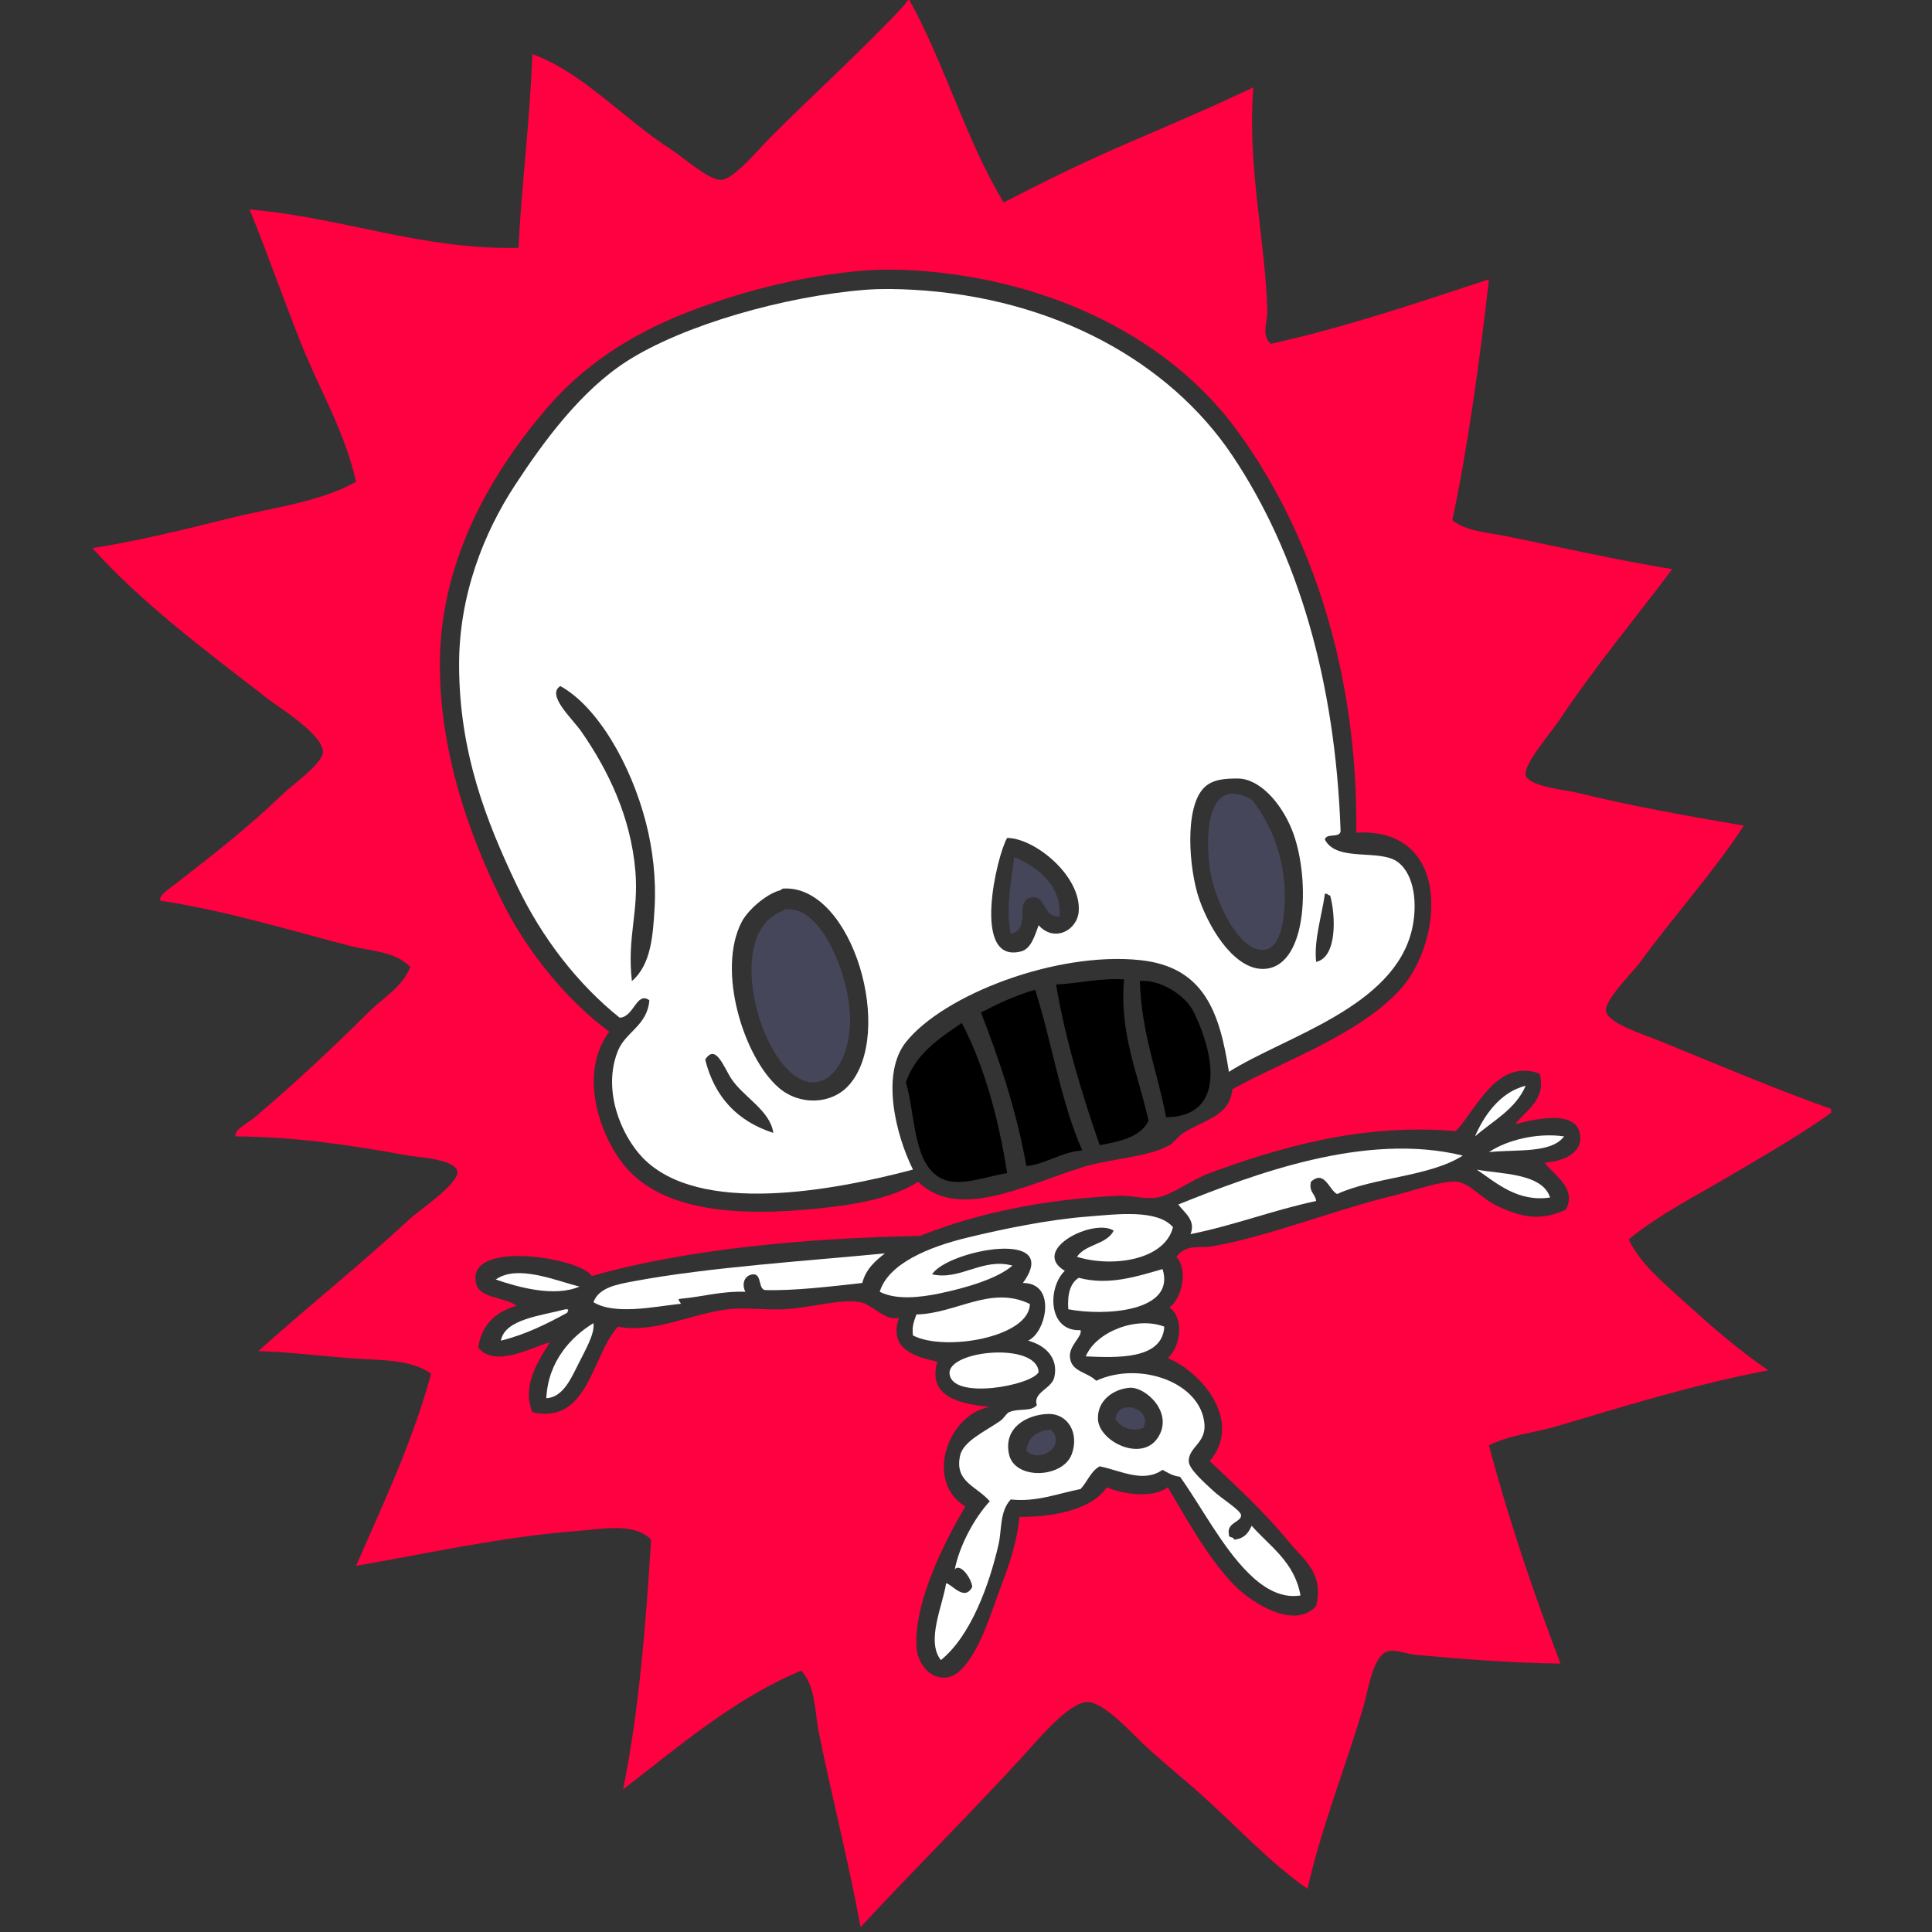
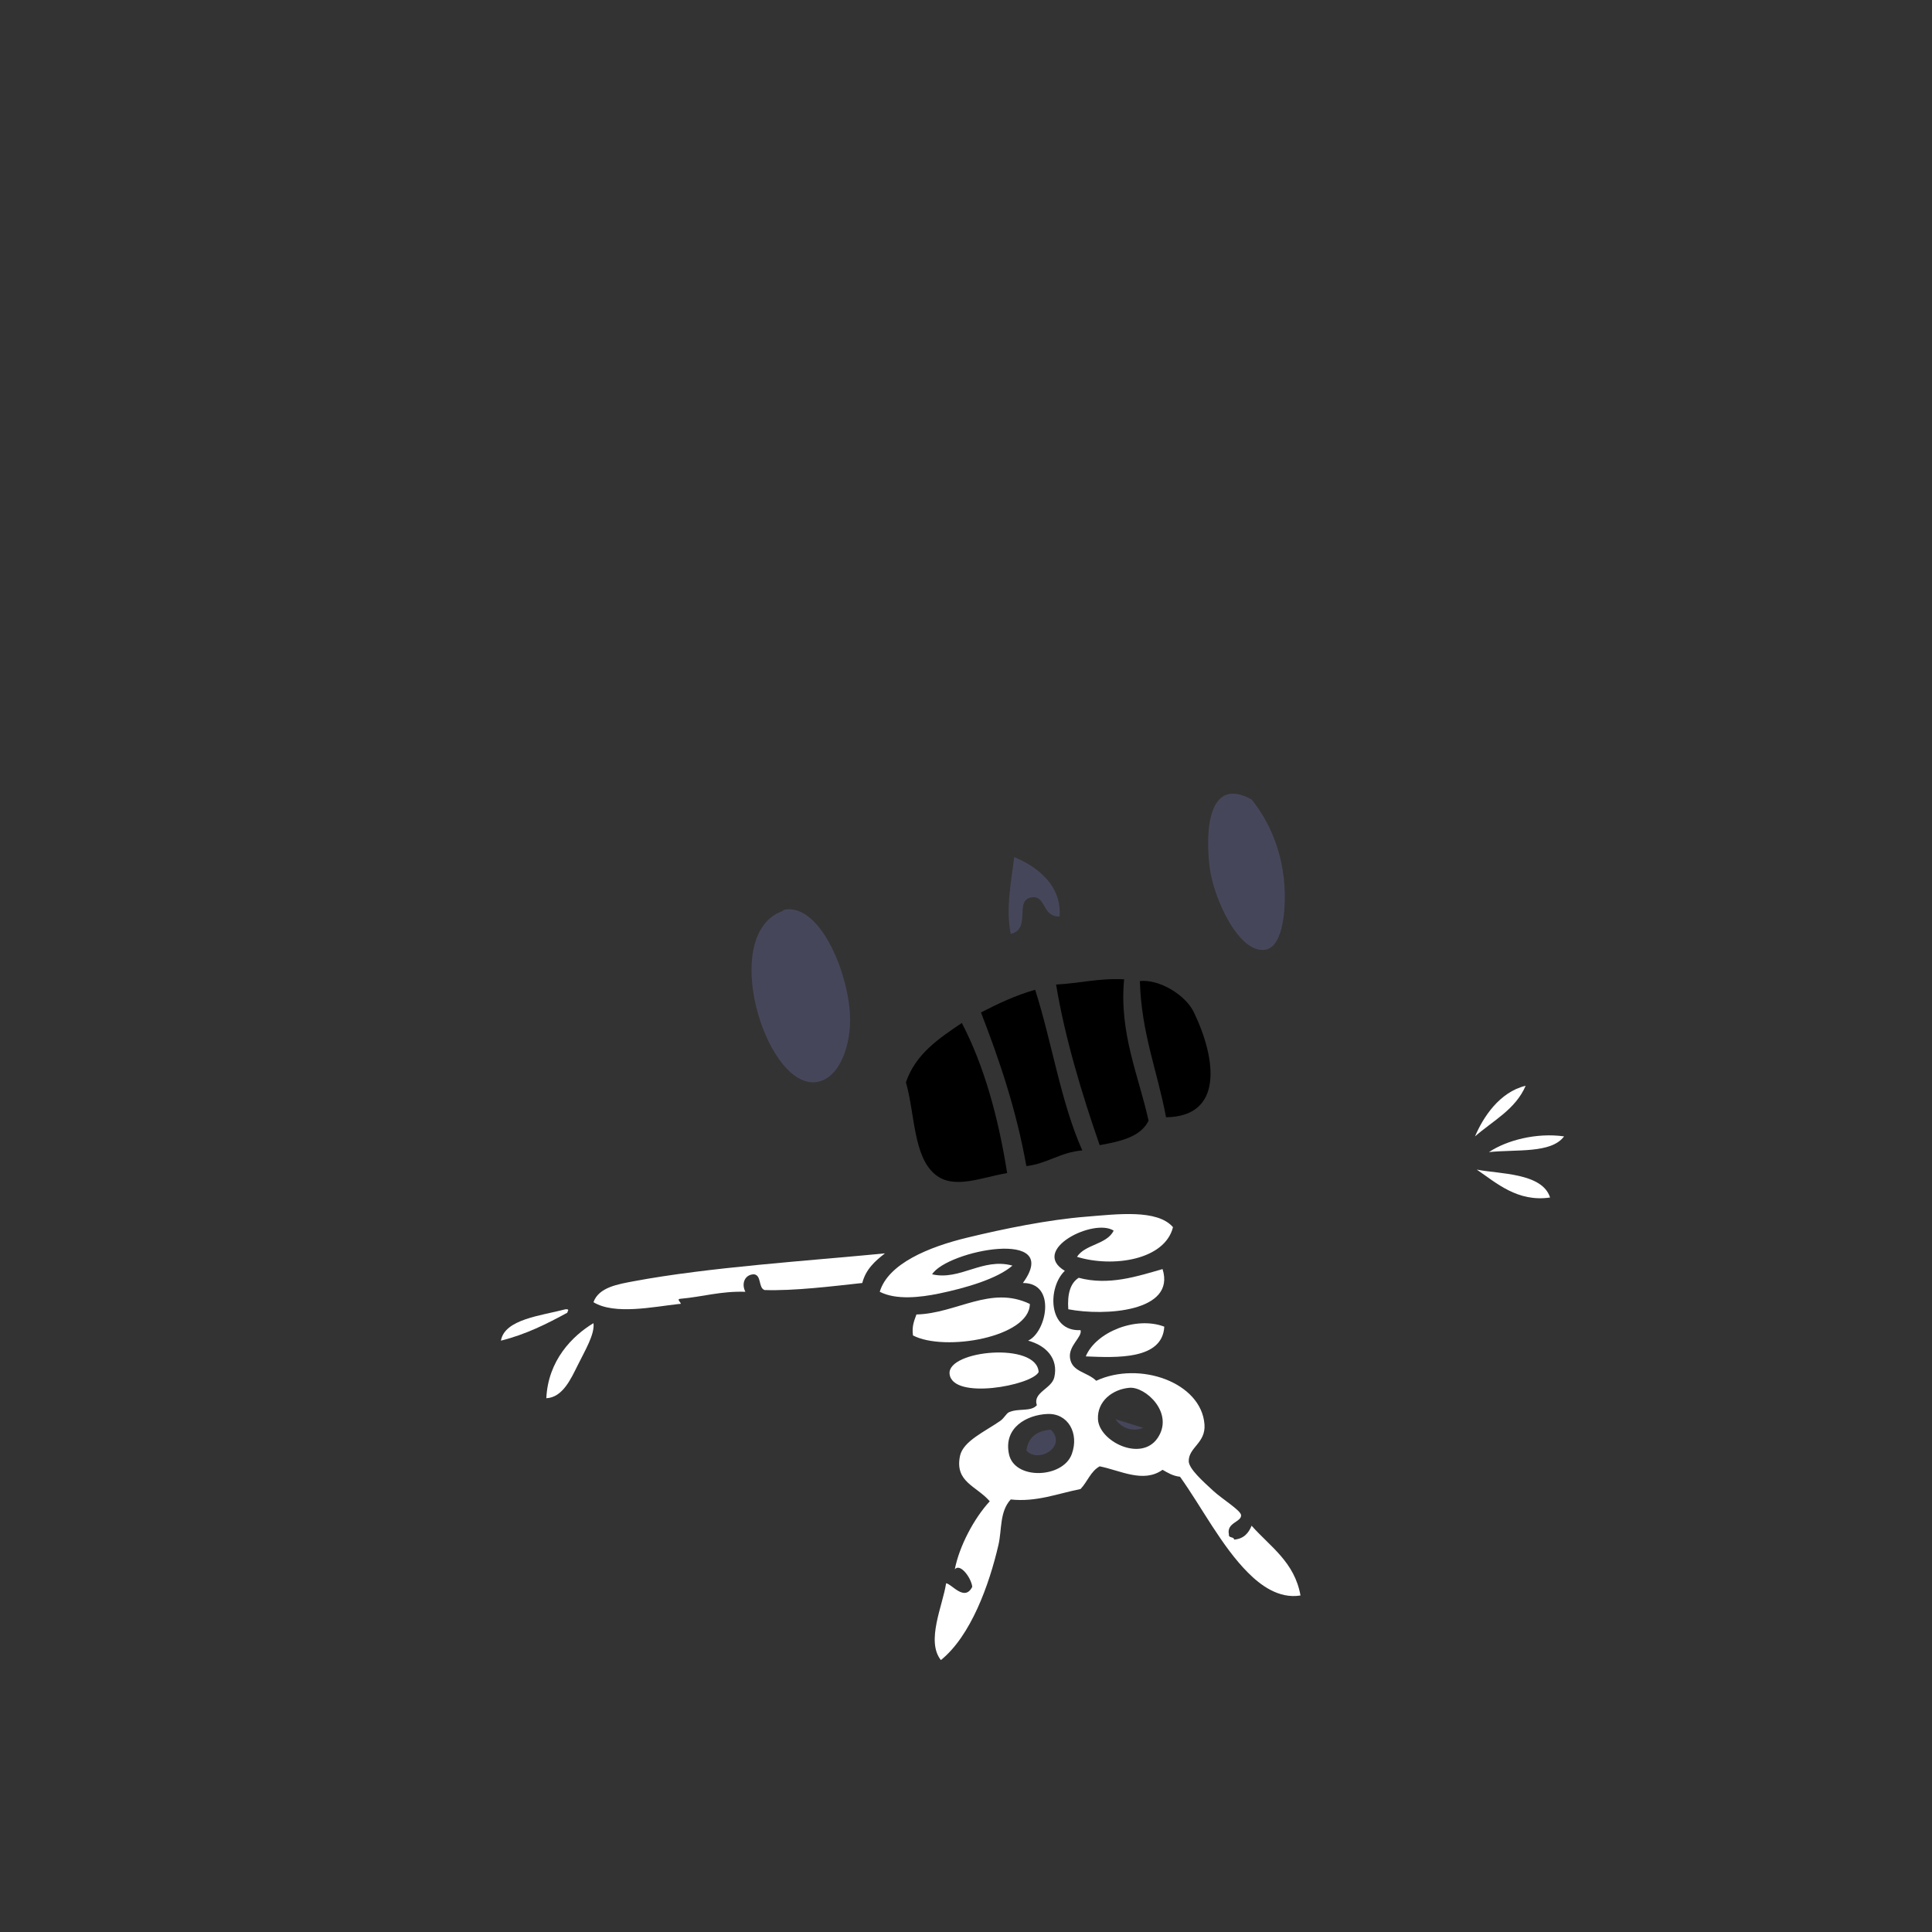
<svg xmlns="http://www.w3.org/2000/svg" width="133" zoomAndPan="magnify" viewBox="0 0 99.75 99.75" height="133" preserveAspectRatio="xMidYMid meet" version="1.0">
  <rect x="0" y="0" width="99.75" height="99.75" fill="#333333" stroke="none" />
  <defs>
    <clipPath id="b00bb4bfb1">
-       <path d="M 4.773 0 L 94.543 0 L 94.543 99.5 L 4.773 99.5 Z M 4.773 0 " clip-rule="nonzero" />
-     </clipPath>
+       </clipPath>
  </defs>
  <g clip-path="url(#b00bb4bfb1)">
    <path fill="#ff0040" d="M 75.164 58.402 C 70.234 57.973 65.895 59.305 62.457 60.566 C 61.52 60.91 60.52 61.695 59.754 61.828 C 59.125 61.934 58.383 61.711 57.77 61.738 C 54.039 61.906 50.531 62.598 47.496 63.812 C 41.625 63.922 35.434 64.488 30.551 65.883 C 30.023 64.938 23.902 63.941 24.602 66.336 C 24.809 67.031 26.031 66.961 26.676 67.414 C 25.605 67.727 24.871 68.375 24.691 69.578 C 25.586 70.684 27.652 69.465 28.387 69.309 C 27.852 70.188 26.91 71.508 27.488 72.914 C 30.383 73.574 30.547 69.977 31.902 68.496 C 33.789 68.855 35.648 67.836 37.582 67.598 C 38.418 67.492 39.488 67.641 40.465 67.598 C 41.871 67.531 43.387 67.035 44.43 67.234 C 45.055 67.355 45.672 68.207 46.414 68.047 C 45.855 69.66 47.273 70.066 48.395 70.301 C 47.859 72.172 49.633 72.48 51.102 72.645 C 48.953 72.984 47.703 76.48 49.84 77.781 C 48.902 79.371 47.207 82.559 47.316 84.992 C 47.355 85.891 48.012 86.699 48.848 86.613 C 50.027 86.488 50.879 84.148 51.281 83.008 C 51.836 81.426 52.465 80.062 52.633 78.32 C 54.301 78.328 56.363 77.973 57.141 76.789 C 57.957 77.148 59.539 77.375 60.293 76.789 C 61.113 78.156 62.348 80.441 63.719 81.836 C 64.664 82.801 66.848 84.152 67.953 82.918 C 68.375 81.227 67.281 80.5 66.602 79.672 C 65.297 78.078 63.875 76.77 62.457 75.438 C 64.191 73.398 62.055 70.844 60.293 70.121 C 60.945 69.543 61.164 68.082 60.383 67.504 C 61.016 67.027 61.359 65.598 60.742 64.891 C 61.238 64.215 61.938 64.453 62.547 64.352 C 65.469 63.855 68.906 62.465 71.918 61.738 C 72.883 61.504 74.516 60.918 75.254 61.016 C 75.883 61.102 76.566 61.93 77.328 62.277 C 78.543 62.836 79.508 63.07 80.844 62.457 C 81.477 61.293 80.039 60.539 79.762 60.023 C 80.875 59.949 81.773 59.434 81.562 58.492 C 81.305 57.32 79.297 57.762 78.23 58.043 C 78.777 57.332 79.859 56.766 79.492 55.43 C 77.285 54.641 76.273 57.211 75.164 58.402 Z M 63.898 22.262 C 60.438 17.508 54.34 14.441 47.316 13.969 C 46.477 13.914 45.508 13.895 44.609 13.969 C 41.312 14.238 38.004 15.117 35.238 16.223 C 32.453 17.336 30.086 18.926 28.297 21 C 25.605 24.121 22.758 28.652 22.711 34.16 C 22.672 38.684 24.176 43.055 25.953 46.598 C 27.32 49.312 29.352 51.703 31.453 53.266 C 29.828 55.48 30.996 58.68 32.262 60.207 C 34.434 62.82 38.988 62.82 43.258 62.277 C 44.793 62.082 46.387 61.684 47.406 61.016 C 49.449 63.016 52.832 61.238 55.785 60.297 C 57.371 59.789 59.223 59.777 60.383 59.125 C 60.605 59 60.812 58.676 61.105 58.492 C 62.246 57.781 63.488 57.621 63.629 56.238 C 66.133 54.828 70.117 53.469 72.281 51.102 C 74.531 48.637 74.984 42.707 70.027 42.992 C 70.113 34.688 67.711 27.504 63.898 22.262 Z M 51.82 10.453 C 53.887 9.383 56 8.348 58.219 7.391 C 60.383 6.457 62.594 5.523 64.711 4.508 C 64.383 8.543 65.352 12.574 65.43 16.043 C 65.445 16.645 65.105 17.293 65.609 17.754 C 69.59 16.867 73.211 15.621 76.875 14.422 C 76.395 18.656 75.766 23.223 74.984 26.859 C 75.715 27.434 76.777 27.488 77.688 27.668 C 80.391 28.211 83.406 28.91 86.34 29.383 C 84.449 31.906 82.379 34.375 80.48 37.223 C 80.148 37.723 78.637 39.484 78.77 40.016 C 78.918 40.617 80.898 40.797 81.383 40.918 C 84.164 41.605 87.199 42.145 90.035 42.629 C 88.422 45.102 86.488 47.195 84.629 49.75 C 84.363 50.113 82.855 51.617 82.914 52.184 C 82.98 52.832 84.891 53.418 85.617 53.715 C 88.66 54.957 91.656 56.234 94.723 57.32 C 93.066 58.539 91.203 59.586 89.406 60.656 C 87.578 61.742 85.684 62.684 84.086 63.992 C 84.68 65.223 85.785 66.141 86.789 67.055 C 88.23 68.363 89.641 69.617 91.297 70.75 C 87.492 71.473 83.918 72.59 80.391 73.633 C 79.203 73.988 77.977 74.07 76.875 74.625 C 77.922 78.566 79.195 82.281 80.57 85.891 C 77.996 85.867 75.211 85.629 73.09 85.441 C 72.645 85.402 72.066 85.145 71.648 85.262 C 70.871 85.48 70.637 87.312 70.387 88.145 C 69.465 91.25 68.227 94.34 67.504 97.52 C 65.449 96.074 63.906 94.332 61.914 92.562 C 61.074 91.812 60.164 91.09 59.121 90.129 C 58.508 89.562 57.012 87.875 56.148 87.875 C 55.18 87.875 53.504 89.922 52.902 90.578 C 50.137 93.602 46.996 96.727 44.43 99.5 C 43.84 96.219 42.945 92.777 42.27 89.406 C 42.055 88.336 42.117 87.074 41.367 86.254 C 37.809 87.742 34.867 90.328 32.172 92.383 C 32.98 88.41 33.336 83.992 33.617 79.492 C 32.727 78.594 31.121 78.945 29.832 79.043 C 25.855 79.344 21.957 80.234 18.383 80.844 C 19.777 77.641 21.27 74.539 22.258 70.93 C 21.211 70.152 19.582 70.242 18.023 70.121 C 16.469 70 14.82 69.797 13.336 69.758 C 15.859 67.492 18.516 65.383 21.18 62.91 C 21.562 62.551 23.727 61.094 23.613 60.477 C 23.492 59.84 21.531 59.746 21.086 59.664 C 18.227 59.145 15.363 58.695 12.164 58.672 C 12.062 58.328 12.754 58.023 13.156 57.684 C 15.105 56.031 17.152 54.137 19.016 52.273 C 19.762 51.527 20.801 50.941 21.18 49.93 C 20.434 49.121 19.148 49.113 18.113 48.848 C 15.074 48.07 11.719 47.02 8.289 46.508 C 8.137 46.262 8.754 45.875 9.102 45.605 C 11.016 44.109 12.797 42.742 14.688 40.918 C 15.113 40.508 16.652 39.418 16.672 38.844 C 16.703 37.93 14.457 36.574 13.789 36.051 C 10.613 33.582 7.375 31.195 4.773 28.301 C 7.148 27.926 9.504 27.344 11.805 26.77 C 14.07 26.203 16.477 25.938 18.383 24.875 C 17.816 22.32 16.516 20.152 15.59 17.844 C 14.664 15.535 13.852 13.191 12.887 10.816 C 17.703 11.227 21.734 12.902 26.766 12.797 C 26.926 9.641 27.355 6.25 27.488 2.793 C 30.125 3.758 32.121 6.09 34.695 7.75 C 35.25 8.105 36.566 9.289 37.219 9.285 C 37.883 9.277 39.137 7.727 39.746 7.121 C 42.023 4.844 44.805 2.316 46.684 0.27 C 46.754 0.195 46.805 0.012 46.953 0 C 48.773 3.289 49.891 7.277 51.82 10.453 " fill-opacity="1" fill-rule="evenodd" />
  </g>
-   <path fill="#ffffff" d="M 37.762 55.699 C 37.367 55.102 36.953 53.852 36.41 54.707 C 36.895 56.656 38.086 57.898 39.926 58.492 C 39.773 57.34 38.371 56.629 37.762 55.699 Z M 67.953 49.66 C 69.043 49.434 68.965 47.266 68.676 46.234 C 68.559 46.23 68.551 46.121 68.406 46.145 C 68.25 47.258 67.828 48.566 67.953 49.66 Z M 38.301 47.586 C 36.984 50.094 38.406 54.59 40.195 56.148 C 41.281 57.098 42.918 57.02 43.801 56.059 C 46.238 53.414 44.035 45.703 40.465 45.875 C 40.363 45.879 40.328 45.953 40.285 45.965 C 39.555 46.152 38.617 46.988 38.301 47.586 Z M 55.695 47.047 C 55.824 45.23 53.434 43.273 52 43.262 C 51.473 44.141 50.121 49.801 52.723 49.121 C 53.219 48.988 53.41 48.367 53.625 47.77 C 54.43 48.676 55.629 48.035 55.695 47.047 Z M 62.188 40.648 C 61.121 41.668 61.391 44.914 61.914 46.418 C 62.527 48.164 63.867 50.156 65.34 50.02 C 67.582 49.816 67.637 45.117 66.691 42.812 C 66.133 41.445 65.031 40.195 63.898 40.195 C 63.273 40.195 62.625 40.227 62.188 40.648 Z M 33.797 46.867 C 33.883 45.434 33.711 43.855 33.344 42.449 C 32.574 39.473 30.855 36.484 28.93 35.422 C 28.191 35.883 29.547 37.098 30.012 37.766 C 31.391 39.754 32.566 42.152 32.805 44.973 C 32.984 47.133 32.367 48.375 32.625 50.652 C 33.633 49.797 33.715 48.234 33.797 46.867 Z M 69.215 42.902 C 69.191 43.297 68.461 42.988 68.406 43.352 C 69.031 44.539 71.258 43.797 72.191 44.523 C 73.059 45.203 73.18 46.738 72.91 47.949 C 72.004 52.012 66.328 53.516 63.449 55.34 C 62.973 52.273 62.176 49.914 58.852 49.57 C 54.52 49.121 48.719 51.363 46.773 53.805 C 45.492 55.414 46.207 58.508 47.137 60.387 C 43.055 61.465 36.07 62.797 33.164 59.754 C 32.074 58.609 31.086 56.289 31.902 54.258 C 32.297 53.273 33.422 52.953 33.527 51.645 C 32.863 51.16 32.73 52.527 31.992 52.543 C 29.848 50.824 27.984 48.445 26.676 45.695 C 25.117 42.422 23.711 38.871 23.703 34.34 C 23.695 30.734 24.977 27.512 26.586 25.055 C 28.074 22.777 30.004 20.164 32.355 18.656 C 35.273 16.781 40.52 15.289 44.703 14.961 C 45.523 14.898 46.355 14.918 47.137 14.961 C 54.418 15.363 60.387 18.684 63.629 23.523 C 67 28.559 68.945 35.145 69.215 42.902 " fill-opacity="1" fill-rule="evenodd" />
  <path fill="#46465b" d="M 64.621 41.277 C 65.504 42.371 66.273 43.992 66.332 46.055 C 66.363 47.219 66.184 48.879 65.34 49.031 C 63.961 49.277 62.648 46.34 62.457 44.793 C 62.215 42.852 62.402 40.055 64.621 41.277 " fill-opacity="1" fill-rule="evenodd" />
  <path fill="#46465b" d="M 52.363 44.254 C 53.602 44.758 54.824 45.754 54.707 47.316 C 53.848 47.363 53.992 46.301 53.355 46.324 C 52.277 46.371 53.312 47.953 52.184 48.219 C 51.914 46.91 52.223 45.445 52.363 44.254 " fill-opacity="1" fill-rule="evenodd" />
  <path fill="#46465b" d="M 40.555 46.957 C 42.422 46.703 43.887 50.453 43.891 52.637 C 43.891 54.312 43.164 55.863 41.996 55.879 C 39.461 55.918 37.164 48.266 40.375 47.047 C 40.43 47.027 40.449 46.973 40.555 46.957 " fill-opacity="1" fill-rule="evenodd" />
  <path fill="#000000" d="M 58.039 50.562 C 57.773 53.34 58.797 55.559 59.301 57.863 C 58.887 58.707 57.848 58.93 56.777 59.125 C 55.883 56.562 54.969 53.543 54.527 50.832 C 55.73 50.773 56.711 50.496 58.039 50.562 " fill-opacity="1" fill-rule="evenodd" />
  <path fill="#000000" d="M 58.852 50.652 C 59.832 50.547 61.199 51.344 61.645 52.273 C 62.828 54.742 63.145 57.652 60.203 57.684 C 59.766 55.324 58.93 53.367 58.852 50.652 " fill-opacity="1" fill-rule="evenodd" />
  <path fill="#000000" d="M 53.445 51.102 C 54.312 53.809 54.773 56.926 55.879 59.395 C 54.746 59.492 54.09 60.07 52.992 60.207 C 52.473 57.301 51.605 54.742 50.648 52.273 C 51.523 51.824 52.414 51.395 53.445 51.102 " fill-opacity="1" fill-rule="evenodd" />
  <path fill="#000000" d="M 52 60.566 C 50.656 60.793 49.266 61.422 48.305 60.656 C 47.145 59.727 47.246 57.52 46.773 55.879 C 47.281 54.402 48.477 53.617 49.66 52.816 C 50.809 55.027 51.539 57.664 52 60.566 " fill-opacity="1" fill-rule="evenodd" />
  <path fill="#ffffff" d="M 78.77 56.059 C 78.246 57.281 77.086 57.859 76.156 58.672 C 76.566 57.703 77.41 56.383 78.77 56.059 " fill-opacity="1" fill-rule="evenodd" />
  <path fill="#ffffff" d="M 80.754 58.672 C 80.086 59.57 78.289 59.332 76.875 59.484 C 77.781 58.875 79.332 58.469 80.754 58.672 " fill-opacity="1" fill-rule="evenodd" />
-   <path fill="#ffffff" d="M 75.523 59.664 C 73.801 60.762 70.977 60.766 69.035 61.648 C 68.617 61.441 68.387 60.375 67.684 61.016 C 67.566 61.555 67.914 61.629 67.953 62.008 C 65.703 62.488 63.738 63.262 61.465 63.719 C 61.766 63.004 61.129 62.594 60.836 62.188 C 64.703 60.637 70.496 58.426 75.523 59.664 " fill-opacity="1" fill-rule="evenodd" />
  <path fill="#ffffff" d="M 76.246 60.387 C 77.398 60.617 79.629 60.547 80.031 61.828 C 78.352 62.074 77.27 61.082 76.246 60.387 " fill-opacity="1" fill-rule="evenodd" />
  <path fill="#ffffff" d="M 52.094 75.078 C 52.379 76.43 54.879 76.328 55.336 75.078 C 55.73 74.004 55.145 72.957 54.074 73.004 C 53.02 73.051 51.801 73.703 52.094 75.078 Z M 56.688 73.273 C 56.742 74.414 58.895 75.488 59.754 74.266 C 60.656 72.977 59.148 71.578 58.312 71.652 C 57.445 71.727 56.645 72.34 56.688 73.273 Z M 60.562 63.359 C 60.141 65.059 57.449 65.457 55.605 64.891 C 56.031 64.234 57.141 64.262 57.5 63.539 C 56.477 62.871 53.16 64.531 54.977 65.613 C 54.078 66.469 54.094 68.758 55.789 68.676 C 55.895 69.023 55.152 69.477 55.246 70.121 C 55.352 70.84 56.113 70.82 56.598 71.289 C 58.844 70.25 62.027 71.375 62.188 73.543 C 62.258 74.508 61.371 74.723 61.375 75.438 C 61.379 75.836 62.113 76.484 62.637 76.969 C 63.094 77.391 64.066 77.984 64.078 78.23 C 64.098 78.59 63.316 78.605 63.449 79.223 C 63.422 79.43 63.707 79.32 63.719 79.492 C 64.215 79.449 64.465 79.156 64.621 78.773 C 65.578 79.855 66.836 80.641 67.145 82.375 C 66.016 82.562 65.059 81.824 64.441 81.203 C 63.078 79.844 62.039 77.805 60.926 76.246 C 60.547 76.203 60.293 76.039 60.023 75.887 C 59.031 76.59 57.852 75.922 56.777 75.707 C 56.312 75.961 56.141 76.512 55.789 76.879 C 54.598 77.117 53.504 77.562 52.184 77.418 C 51.602 78.051 51.734 78.969 51.551 79.762 C 51.078 81.809 50.129 84.461 48.578 85.711 C 47.801 84.727 48.672 82.906 48.848 81.746 C 49.129 81.766 49.801 82.723 50.199 81.926 C 50.141 81.457 49.574 80.691 49.297 81.023 C 49.527 79.84 50.281 78.402 51.102 77.512 C 50.41 76.711 49.285 76.523 49.566 75.168 C 49.73 74.402 50.852 73.914 51.641 73.363 C 51.848 73.219 51.957 72.973 52.094 72.914 C 52.602 72.691 53.215 72.906 53.535 72.551 C 53.305 71.891 54.301 71.703 54.434 71.109 C 54.656 70.137 54.004 69.465 53.082 69.219 C 54.043 68.773 54.555 66.23 52.812 66.242 C 54.895 63.379 48.895 64.562 48.125 65.793 C 49.578 66.129 50.73 64.918 52.273 65.344 C 51.484 66.031 49.84 66.504 48.488 66.785 C 47.508 66.988 46.262 67.129 45.422 66.695 C 45.855 65.246 47.941 64.383 49.93 63.902 C 51.855 63.434 54.141 62.973 56.059 62.82 C 57.684 62.688 59.75 62.422 60.562 63.359 " fill-opacity="1" fill-rule="evenodd" />
  <path fill="#ffffff" d="M 45.691 64.711 C 45.184 65.105 44.703 65.527 44.52 66.242 C 42.941 66.414 40.98 66.656 39.473 66.605 C 39.145 66.484 39.328 65.852 38.934 65.793 C 38.461 65.793 38.262 66.266 38.484 66.695 C 37.211 66.656 36.281 66.953 35.148 67.055 C 34.828 67.066 35.34 67.352 35.059 67.324 C 33.719 67.473 31.738 67.898 30.641 67.234 C 30.914 66.453 31.938 66.301 32.715 66.152 C 36.582 65.426 41.738 65.098 45.691 64.711 " fill-opacity="1" fill-rule="evenodd" />
  <path fill="#ffffff" d="M 60.023 65.523 C 60.723 67.73 57.031 67.961 55.156 67.598 C 55.102 66.82 55.254 66.25 55.695 65.973 C 57.254 66.391 58.734 65.891 60.023 65.523 " fill-opacity="1" fill-rule="evenodd" />
-   <path fill="#ffffff" d="M 29.922 66.426 C 28.617 66.984 26.758 66.461 25.594 66.062 C 26.73 65.258 28.734 66.141 29.922 66.426 " fill-opacity="1" fill-rule="evenodd" />
  <path fill="#ffffff" d="M 53.172 67.324 C 53.156 69.047 48.766 69.801 47.137 68.949 C 47.07 68.465 47.207 68.176 47.316 67.867 C 49.395 67.816 51.145 66.348 53.172 67.324 " fill-opacity="1" fill-rule="evenodd" />
  <path fill="#ffffff" d="M 29.199 67.598 C 29.43 67.594 29.309 67.664 29.289 67.777 C 28.238 68.348 27.16 68.895 25.863 69.219 C 26.051 68.109 27.938 67.93 29.199 67.598 " fill-opacity="1" fill-rule="evenodd" />
  <path fill="#ffffff" d="M 30.641 68.316 C 30.719 68.879 30.195 69.746 29.832 70.48 C 29.484 71.176 29.055 72.152 28.207 72.191 C 28.297 70.238 29.551 68.969 30.641 68.316 " fill-opacity="1" fill-rule="evenodd" />
  <path fill="#ffffff" d="M 60.113 68.496 C 60.016 70.215 57.645 70.098 56.059 70.031 C 56.574 68.777 58.652 67.938 60.113 68.496 " fill-opacity="1" fill-rule="evenodd" />
  <path fill="#ffffff" d="M 53.625 70.84 C 53.281 71.531 49.16 72.305 49.027 70.93 C 48.91 69.711 53.539 69.27 53.625 70.84 " fill-opacity="1" fill-rule="evenodd" />
-   <path fill="#46465b" d="M 59.031 73.723 C 58.398 73.965 57.852 73.668 57.59 73.273 C 57.711 72.156 59.527 72.719 59.031 73.723 " fill-opacity="1" fill-rule="evenodd" />
+   <path fill="#46465b" d="M 59.031 73.723 C 58.398 73.965 57.852 73.668 57.59 73.273 " fill-opacity="1" fill-rule="evenodd" />
  <path fill="#46465b" d="M 54.254 73.816 C 55.109 74.652 53.648 75.586 52.992 74.895 C 53.086 74.207 53.527 73.871 54.254 73.816 " fill-opacity="1" fill-rule="evenodd" />
</svg>